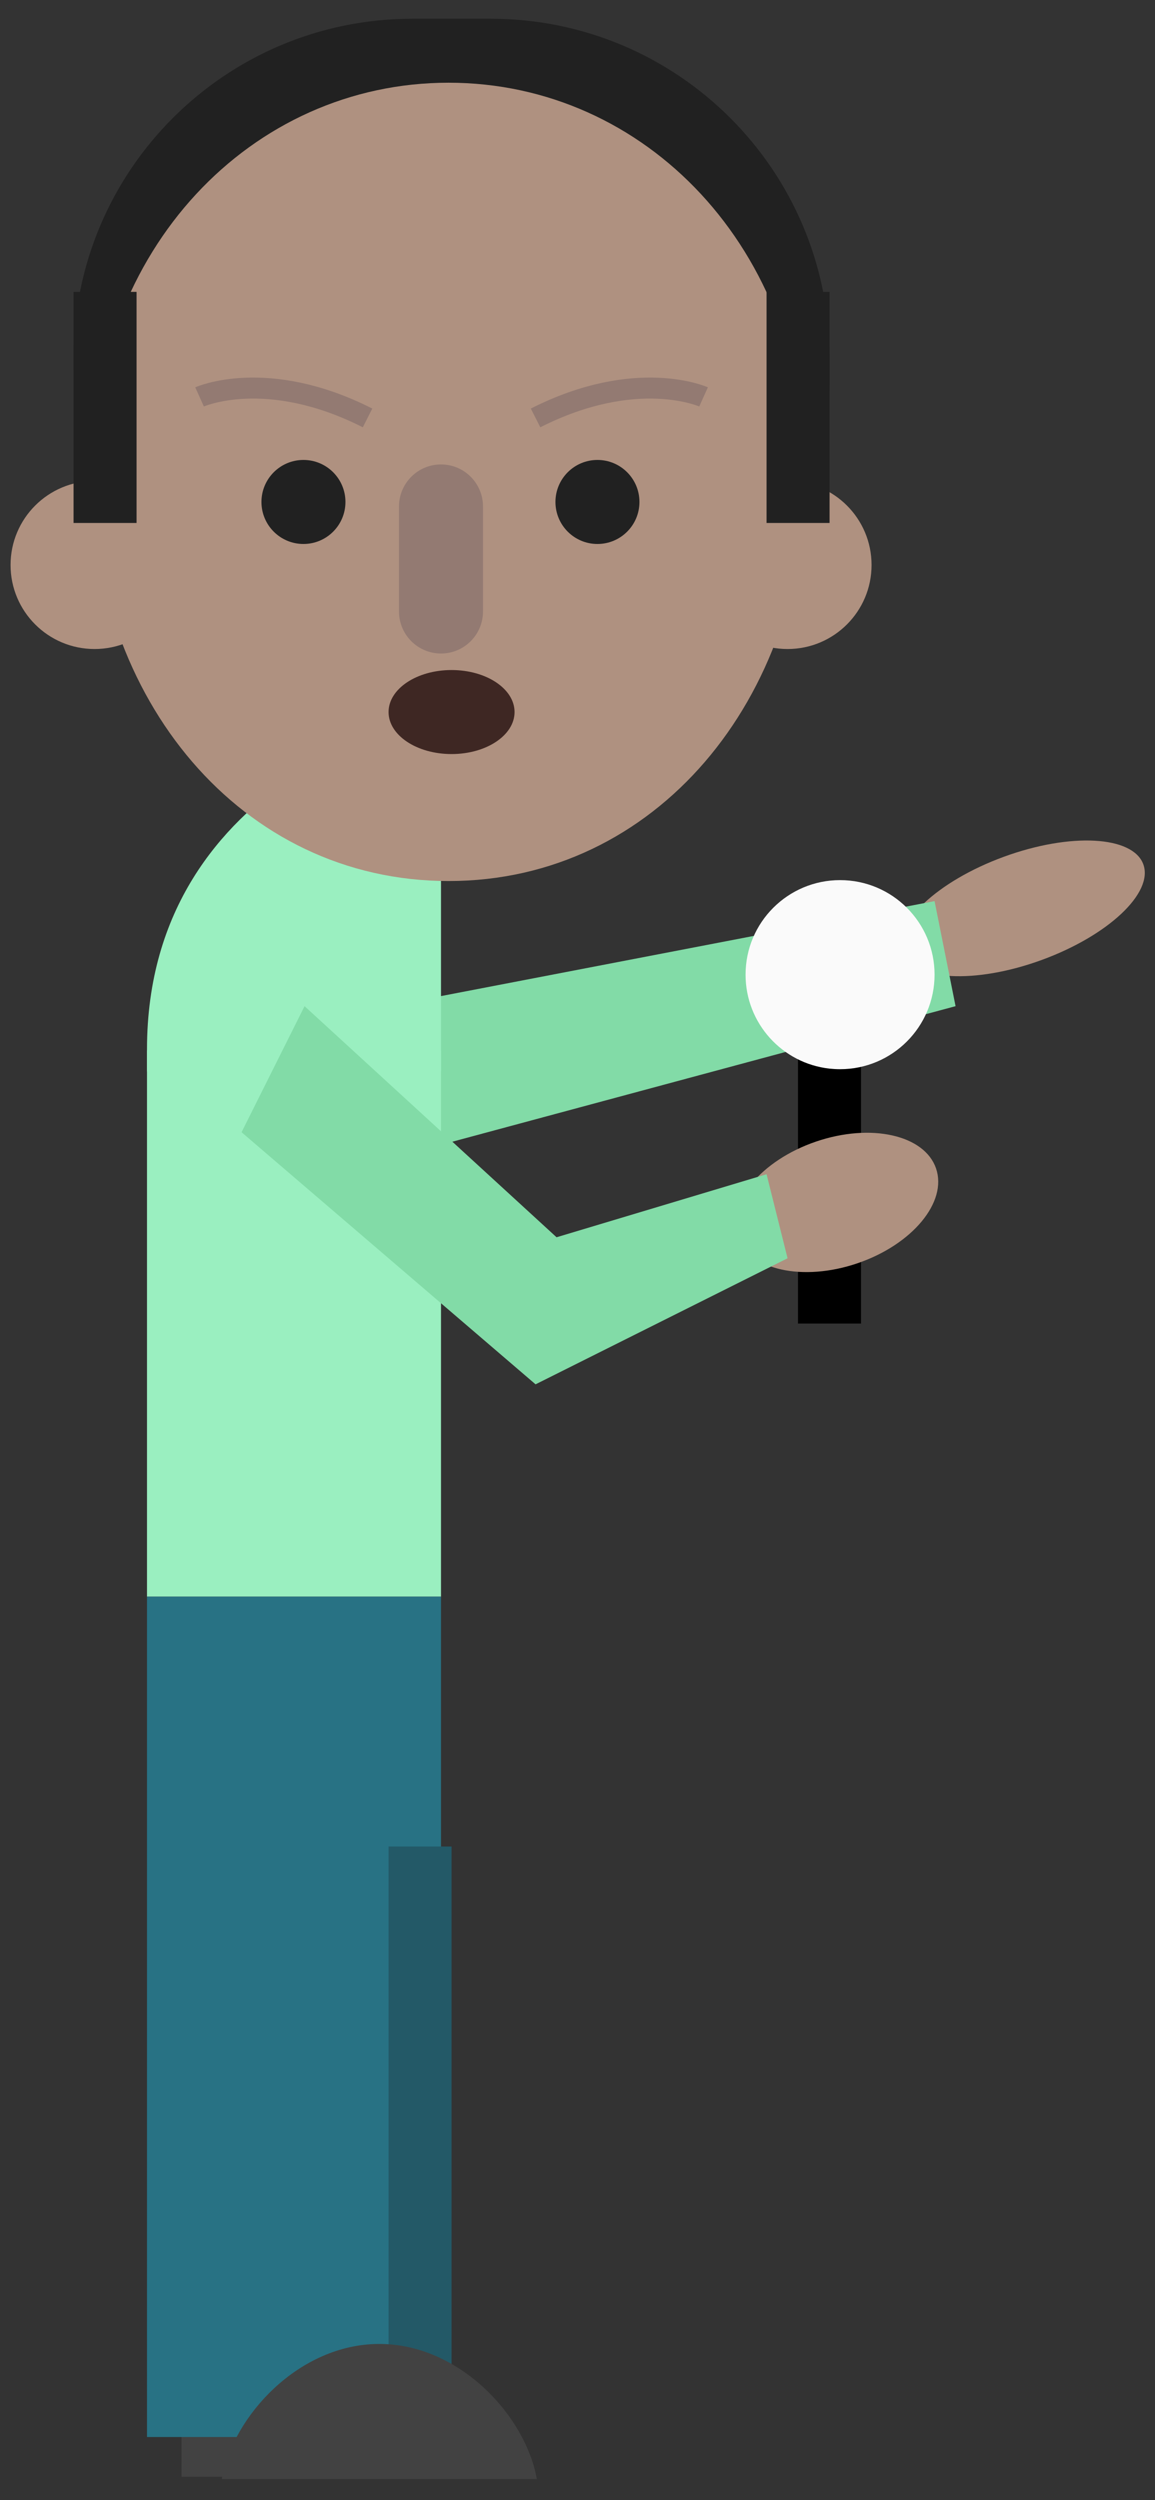
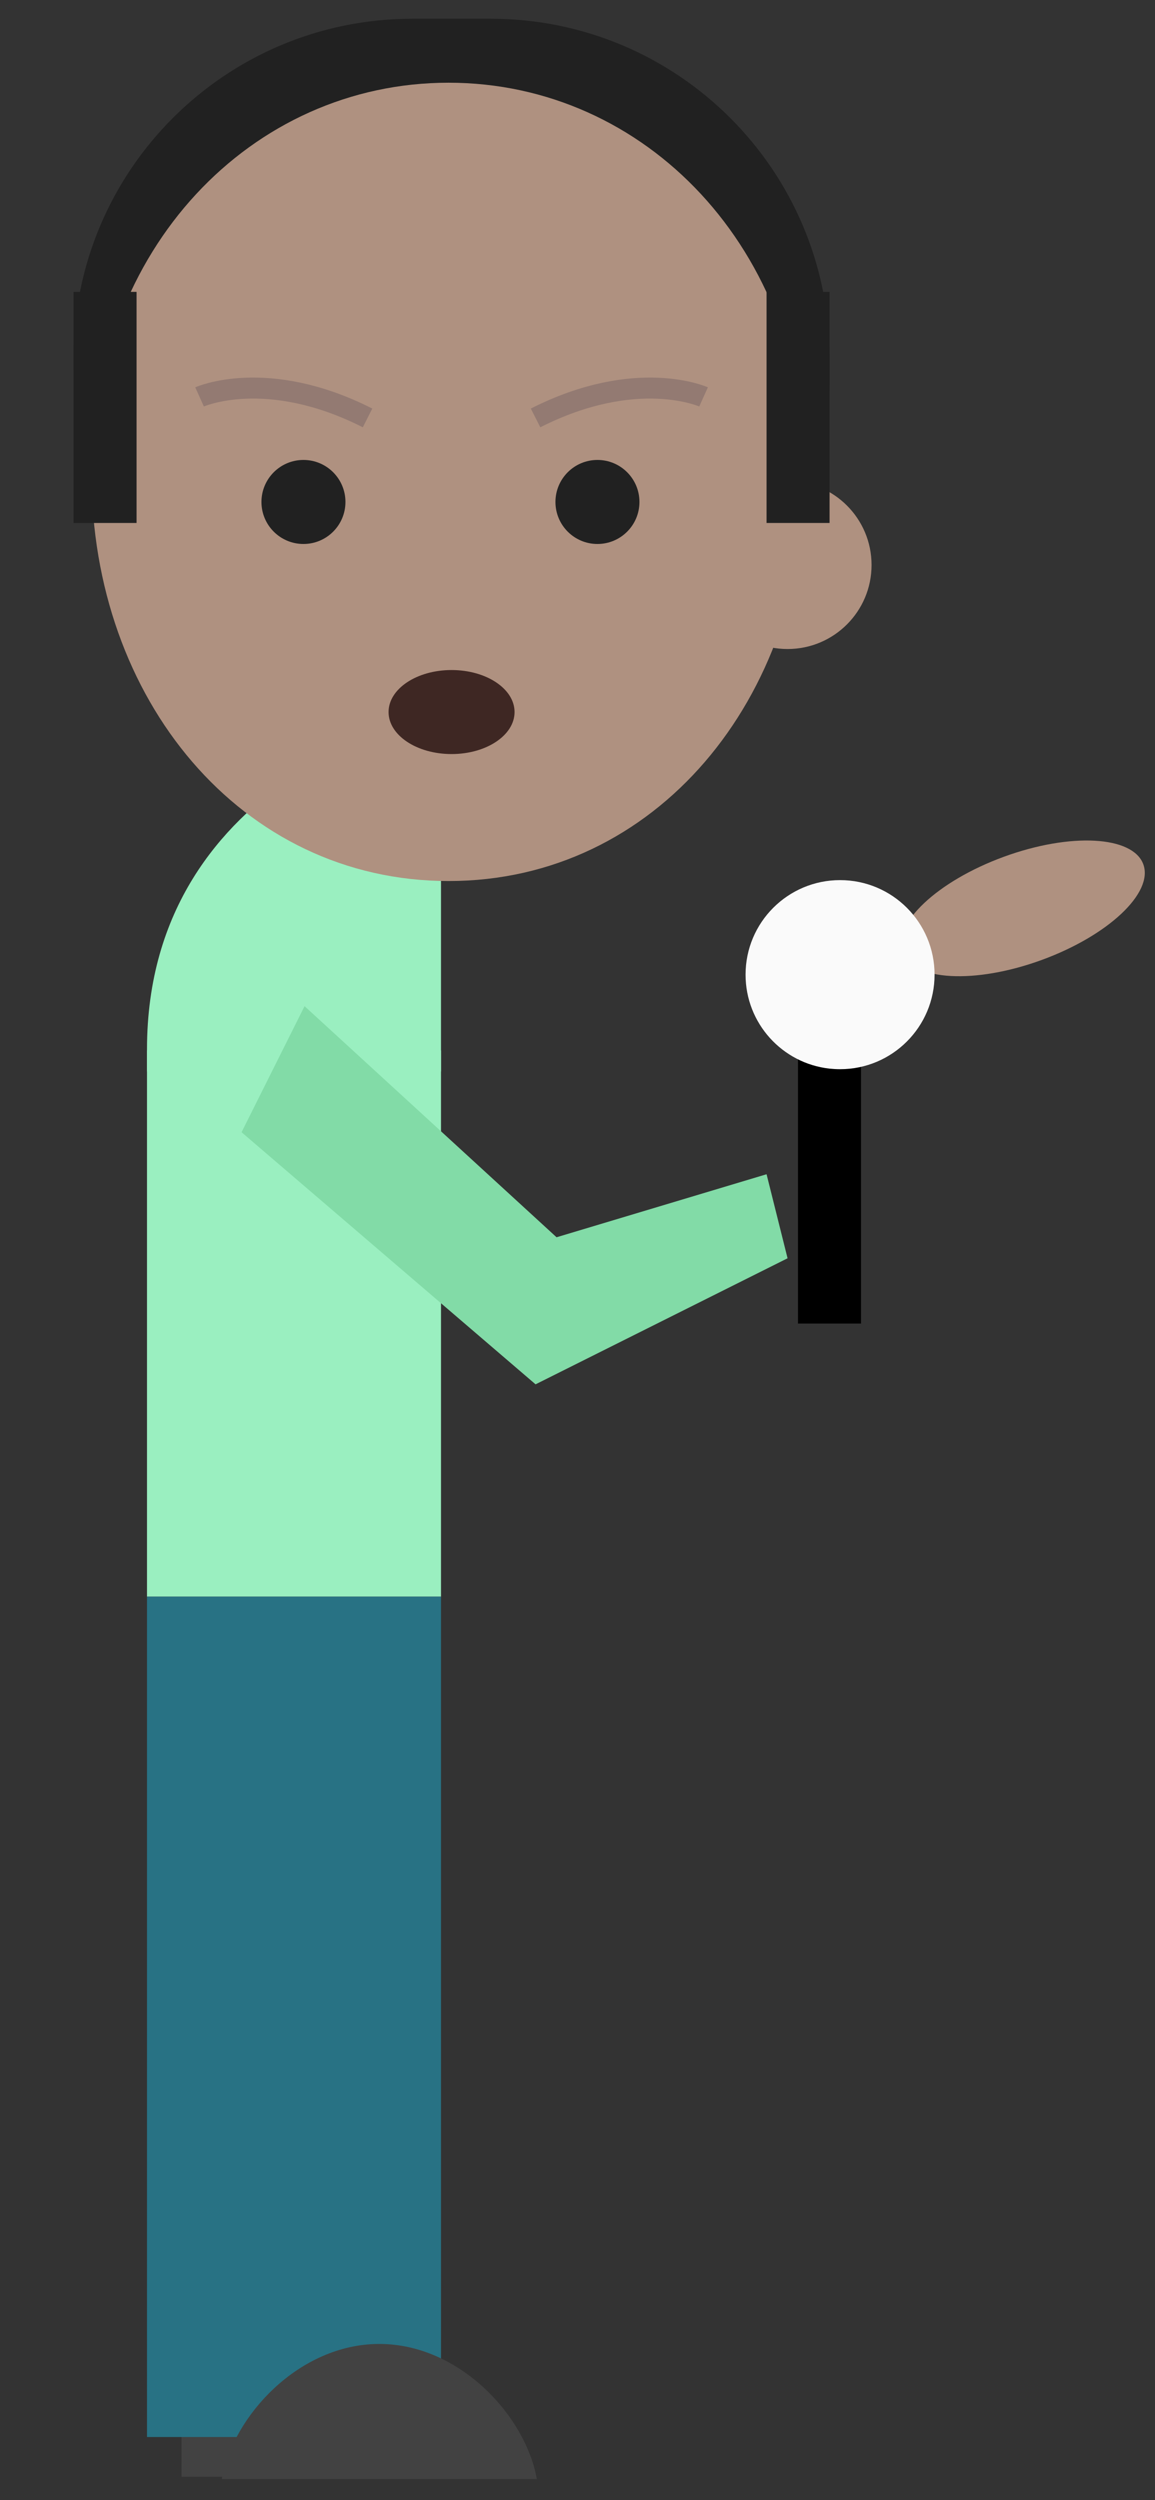
<svg xmlns="http://www.w3.org/2000/svg" version="1.1" x="0px" y="0px" width="55px" height="119px" viewBox="0 0 55 119" enable-background="new 0 0 55 119" xml:space="preserve">
  <rect x="0" y="0" width="55" height="119" fill="#333333" stroke="none" />
  <g id="Elements_Planet_03">
    <g>
      <ellipse transform="matrix(-0.939 0.343 -0.343 -0.939 109.249 67.13)" fill="#AF9180" cx="48.686" cy="43.229" rx="6.111" ry="2.617" />
-       <polygon fill="#82DBA7" points="19.503,54.893 18.503,47.893 44.503,42.893 45.503,47.893   " />
      <path fill="#9AEFC0" d="M7,51h14V33.893c0,0-14,2.72-14,16.054" />
      <rect x="7" y="50" fill="#9AEFC0" width="14" height="26" />
      <rect x="8.644" y="112.893" fill="#424242" width="6" height="5" />
      <rect x="7" y="76" fill="#287284" width="14" height="40" />
-       <rect x="18.503" y="87.893" fill="#235967" width="3" height="26" />
      <path fill="#424242" d="M10.562,118c0.525-3,3.679-6.43,7.5-6.43c3.82,0,6.973,3.43,7.5,6.43H10.562z" />
      <g>
        <rect x="38" y="50" width="3" height="13" />
        <path fill="#FAFAFA" d="M44.503,46.393c0,2.484-2.015,4.5-4.5,4.5c-0.17,0-0.338-0.01-0.502-0.027     c-2.25-0.25-3.998-2.158-3.998-4.473c0-2.486,2.014-4.5,4.5-4.5C42.488,41.893,44.503,43.906,44.503,46.393z" />
      </g>
-       <ellipse transform="matrix(-0.946 0.323 -0.323 -0.946 95.993 98.521)" fill="#AF9180" cx="39.811" cy="57.236" rx="5" ry="3.061" />
      <polygon fill="#82DBA7" points="14.503,47.893 26.503,58.893 36.503,55.893 37.503,59.893 25.503,65.893 11.503,53.893   " />
      <circle fill="#AF9180" cx="37.503" cy="26.893" r="4" />
-       <circle fill="#AF9180" cx="4.503" cy="26.893" r="4" />
      <path fill="#212121" d="M25.005,32.619h-5.912c-8.609,0-15.59-6.98-15.59-15.592l0,0c0-8.91,7.225-16.135,16.135-16.135h3.73    c8.91,0,16.135,7.225,16.135,16.135v1.094C39.503,26.127,33.013,32.619,25.005,32.619z" />
      <path fill="#AF9180" d="M38.361,22.568c0,10.697-7.12,19.369-17,19.369s-17-8.672-17-19.369c0-10.699,7.61-18.631,17-18.631    C30.75,3.938,38.361,11.869,38.361,22.568z" />
      <rect x="3.503" y="13.893" fill="#212121" width="3" height="11" />
      <rect x="36.503" y="13.893" fill="#212121" width="3" height="11" />
-       <path fill="#937A72" d="M23,24.107c0-1.105-0.896-2-2-2l0,0c-1.104,0-2,0.895-2,2v5c0,1.104,0.896,2,2,2l0,0c1.104,0,2-0.896,2-2    V24.107z" />
      <circle fill="#212121" cx="14.45" cy="23.893" r="2" />
      <circle fill="#212121" cx="28.45" cy="23.893" r="2" />
      <path fill="none" stroke="#937A72" stroke-miterlimit="10" d="M25.503,19.893c4.812-2.438,8-1,8-1" />
      <path fill="none" stroke="#937A72" stroke-miterlimit="10" d="M17.503,19.893c-4.812-2.438-8-1-8-1" />
      <ellipse fill="#3E2723" cx="21.503" cy="33.893" rx="3" ry="2" />
    </g>
  </g>
  <g id="Planet_03">
</g>
  <g id="Elements_Planet_02">
</g>
  <g id="Planet_02">
</g>
  <g id="Elements_Planet_01">
</g>
  <g id="Planet_01">
</g>
</svg>